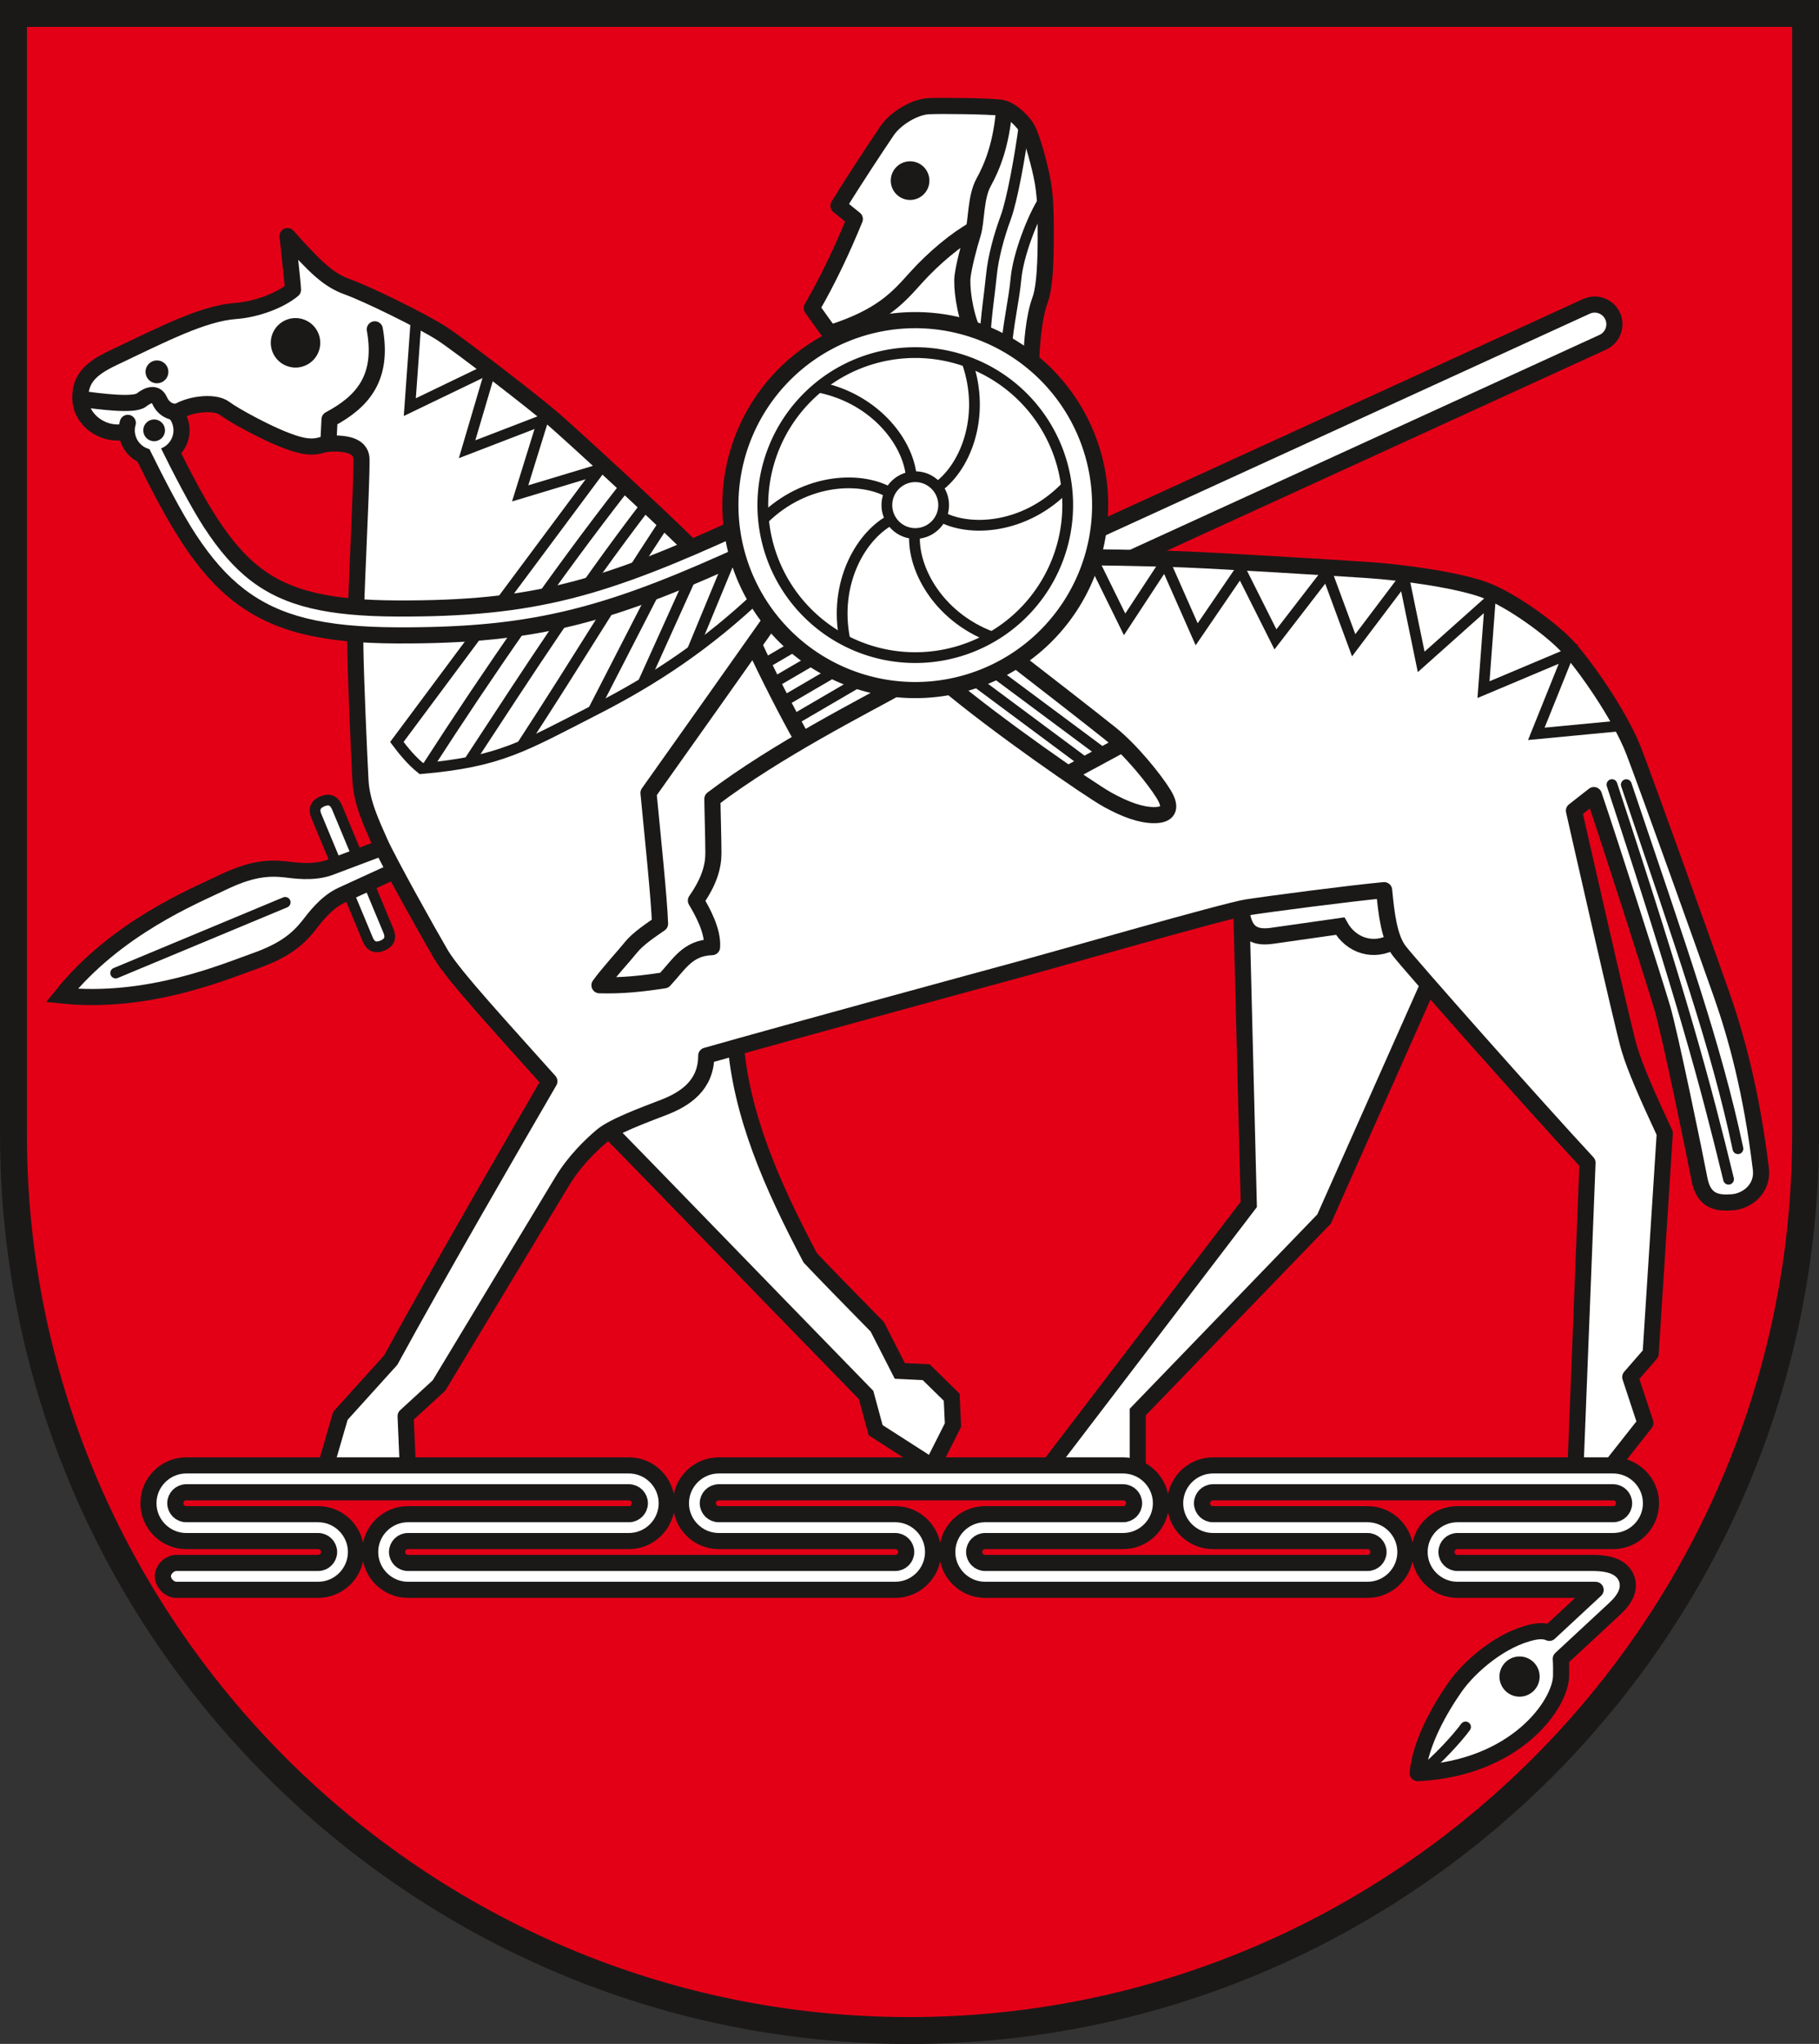
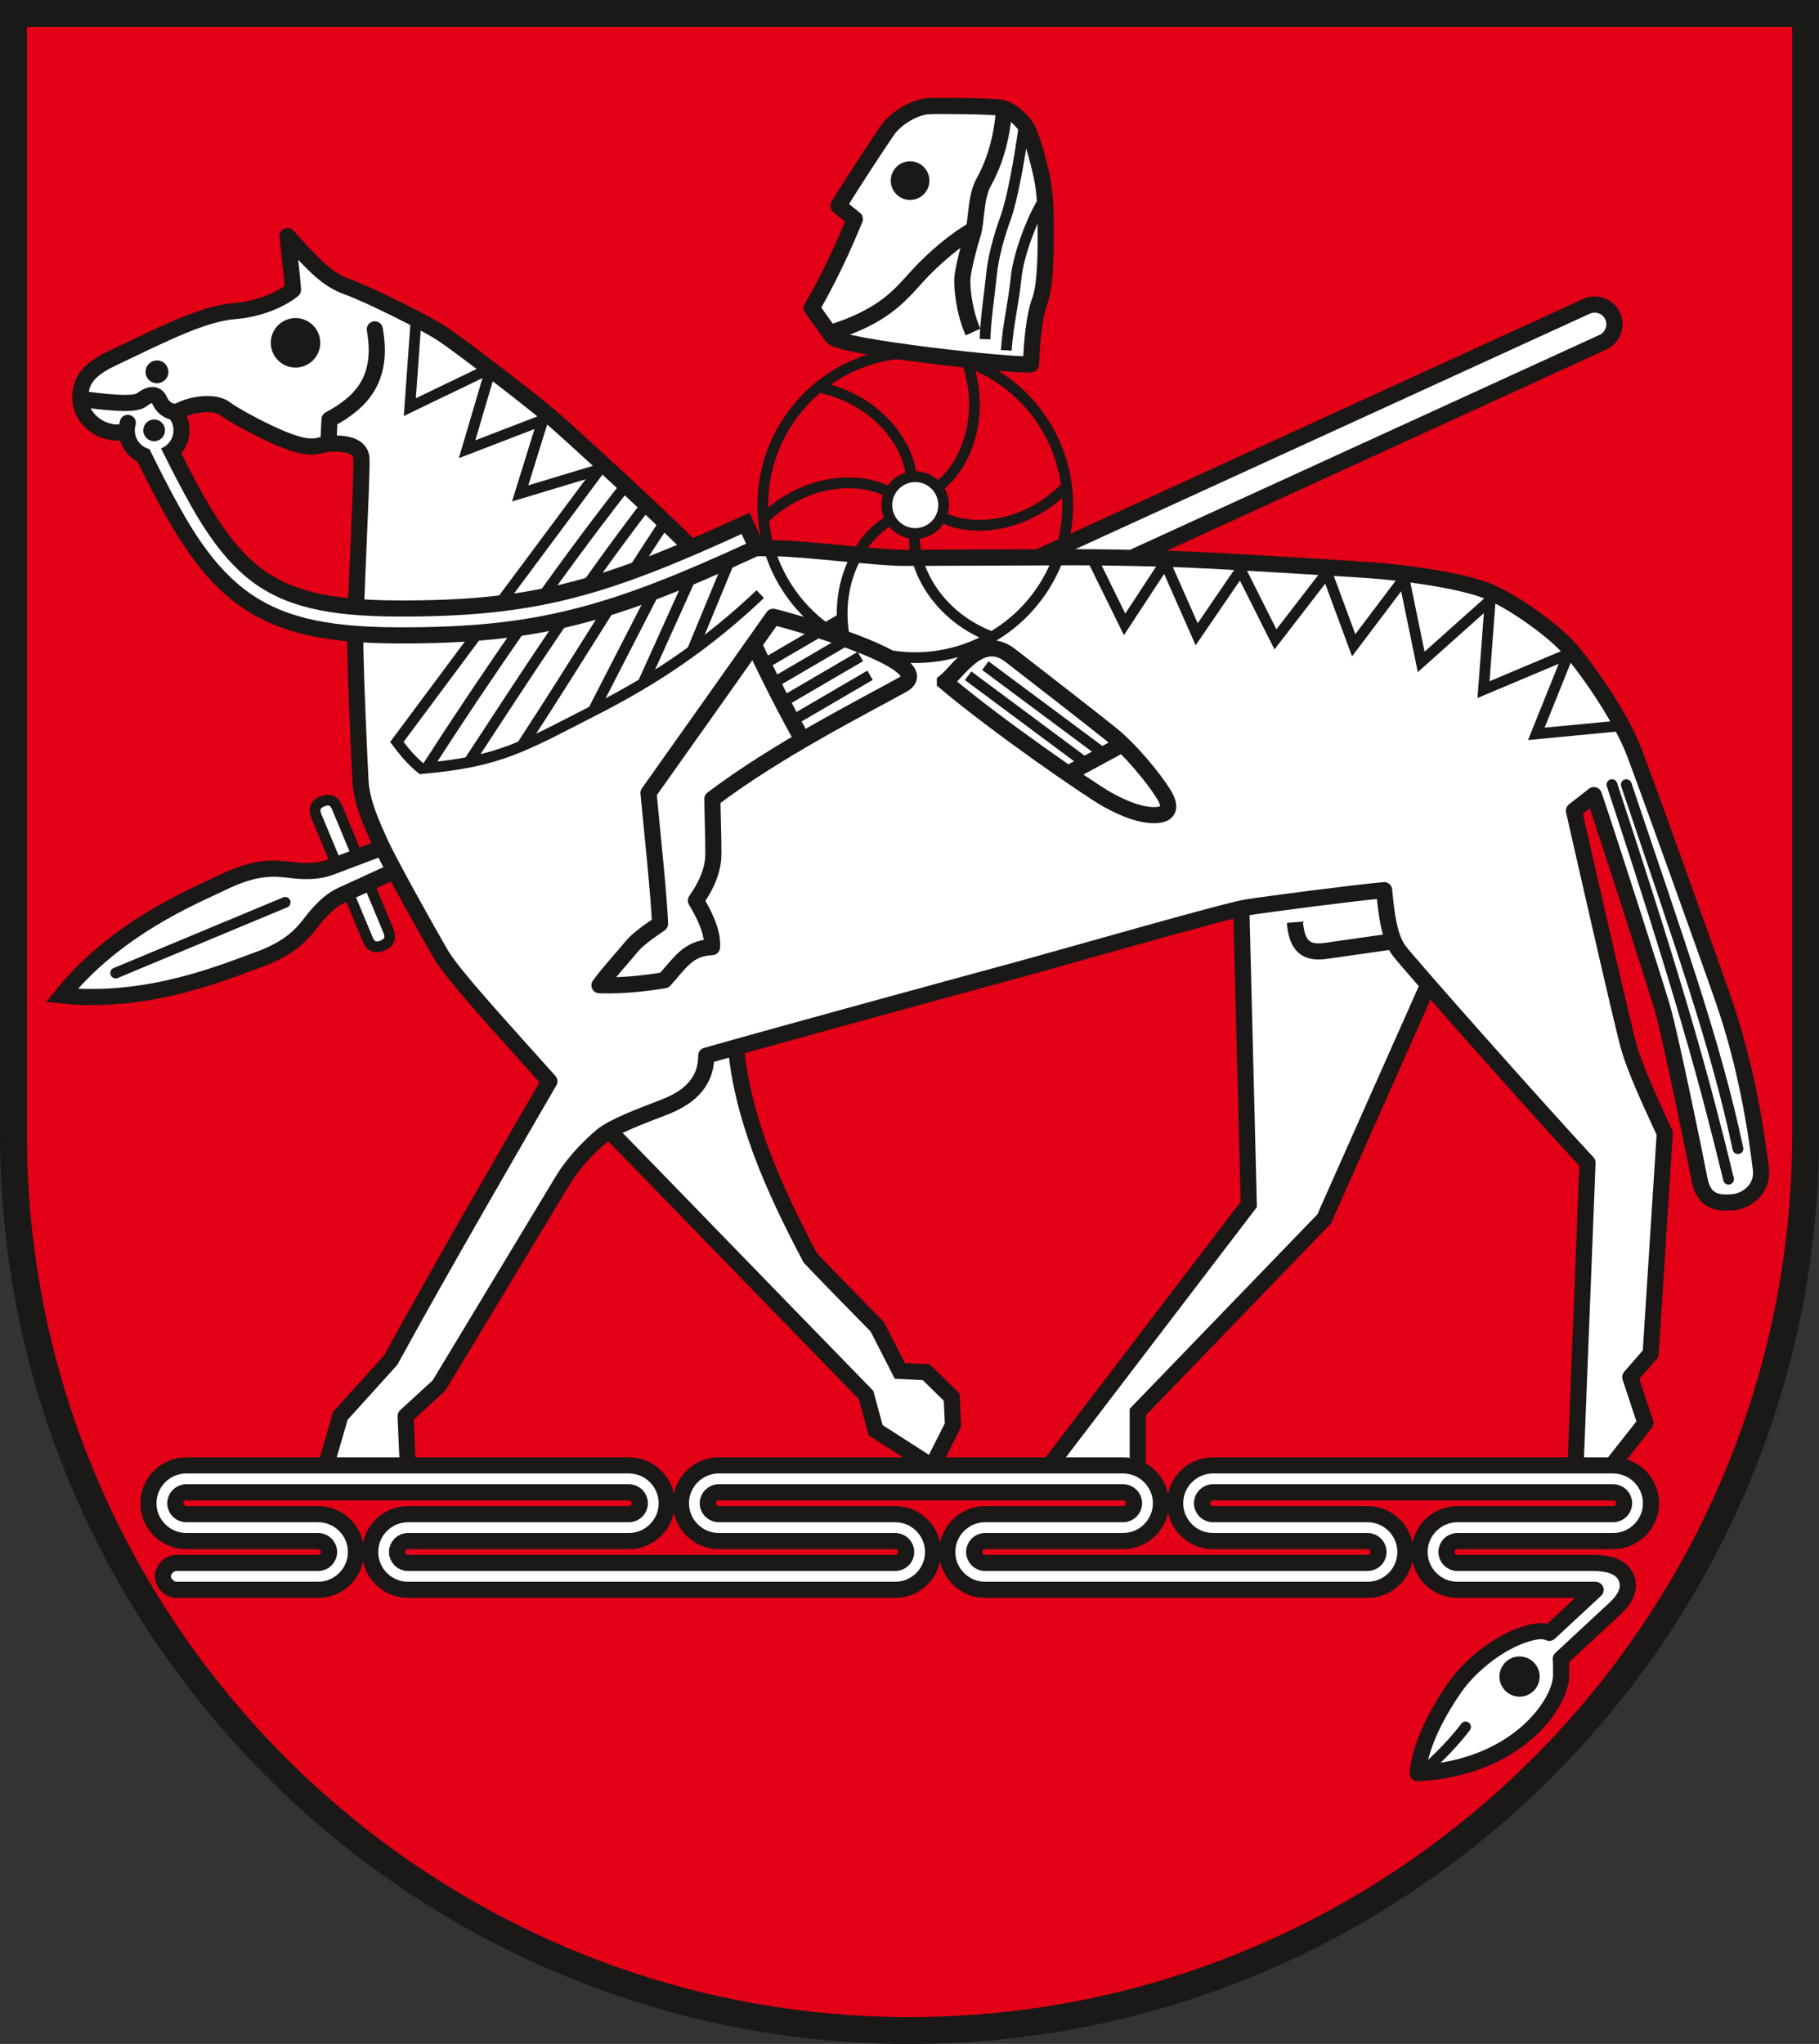
<svg xmlns="http://www.w3.org/2000/svg" xmlns:ns1="http://sodipodi.sourceforge.net/DTD/sodipodi-0.dtd" xmlns:ns2="http://www.inkscape.org/namespaces/inkscape" version="1.1" width="288" height="323.468" id="svg4299" viewBox="0 0 288 323.468" ns1:docname="Landkreis Boerde.svg" ns2:version="0.92.3 (2405546, 2018-03-11)">
  <rect x="0" y="0" width="288" height="323.468" fill="#333333" stroke="none" />
  <defs id="defs4303" />
  <ns1:namedview pagecolor="#ffffff" bordercolor="#666666" borderopacity="1" objecttolerance="10" gridtolerance="10" guidetolerance="10" ns2:pageopacity="0" ns2:pageshadow="2" ns2:window-width="1600" ns2:window-height="850" id="namedview4301" showgrid="false" ns2:zoom="1.5857392" ns2:cx="99.778893" ns2:cy="200.59062" ns2:window-x="-8" ns2:window-y="-8" ns2:window-maximized="1" ns2:current-layer="svg4299" />
  <g id="Layer1000" transform="matrix(1.001,0,0,1.001,-131.373,-354.538)">
    <path d="m 416.835,533.48 c 0,78.063 -63.669,141.732 -141.732,141.732 -78.063,0 -141.732,-63.669 -141.732,-141.732 V 356.315 h 283.464 z" style="fill:#e30016;fill-rule:evenodd" id="path4170" ns2:connector-curvature="0" />
    <g id="Layer1001">
      <path d="m 191.733,503.683 v 0 q 1.635,-0.681 0.954,-2.317 l -8.14,-19.536 q -0.681,-1.635 -2.317,-0.954 v 0 q -1.635,0.681 -0.954,2.317 l 8.14,19.536 q 0.681,1.635 2.317,0.954 z" style="fill:#ffffff;fill-rule:evenodd;stroke:#1b1918;stroke-width:1.701;stroke-linecap:butt;stroke-linejoin:miter;stroke-dasharray:none" id="path4172" ns2:connector-curvature="0" />
      <path d="m 194.796,491.355 -9.514,4.358 c -2.567,1.176 -4.442,3.822 -5.186,4.76 -1.787,2.255 -3.911,4.015 -8.567,5.655 -4.656,1.641 -16.816,6.872 -30.514,5.443 8.631,-10.733 20.907,-15.684 25.351,-17.835 4.443,-2.151 7.188,-2.42 10.048,-2.101 1.19,0.133 4.389,0.664 7.032,-0.331 l 9.793,-3.687 c 2.984,-1.124 4.456,2.409 1.557,3.736 z" style="fill:#ffffff;fill-rule:evenodd;stroke:#1b1918;stroke-width:2.551;stroke-linecap:butt;stroke-linejoin:miter;stroke-dasharray:none" id="path4174" ns2:connector-curvature="0" />
      <path d="m 149.538,508.02 26.812,-11.172" style="fill:none;stroke:#1b1918;stroke-width:1.701;stroke-linecap:round;stroke-linejoin:round;stroke-dasharray:none" id="path4176" ns2:connector-curvature="0" />
      <path d="m 386.312,404.154 c -0.713,-1.56 -2.574,-2.251 -4.133,-1.538 L 261.354,457.897 c -1.56,0.714 -2.252,2.573 -1.538,4.133 v 0 c 0.713,1.559 2.573,2.252 4.133,1.538 l 120.825,-55.28 c 1.56,-0.713 2.252,-2.573 1.538,-4.133 z" style="fill:#ffffff;fill-rule:evenodd;stroke:#1b1918;stroke-width:2.551;stroke-linecap:butt;stroke-linejoin:miter;stroke-dasharray:none" id="path4178" ns2:connector-curvature="0" />
      <path d="m 327.509,494.786 1.252,49.817 -31.629,41.427 h 14.067 v -8.6 l 29.477,-30.523 17.279,-38.847 -2.211,-17.246 z" style="fill:#ffffff;fill-rule:evenodd;stroke:#1b1918;stroke-width:2.551;stroke-linecap:butt;stroke-linejoin:miter;stroke-dasharray:none" id="path4180" ns2:connector-curvature="0" />
      <path d="m 226.214,531.525 c 9.466,9.675 21.986,22.649 42.013,43.201 l 1.515,5.574 8.932,5.73 3.3,-6.541 -0.204,-4.407 -4.034,-3.95 -4.17,-0.203 -3.56,-6.967 c -4.091,-4.158 -8.82,-9.004 -10.61,-10.914 -6.101,-11.531 -10.989,-22.706 -11.834,-34.354 -0.846,-11.649 -8.61,-2.396 -10.348,-0.906 -1.738,1.49 -9.345,3.143 -11,13.738 z" style="fill:#ffffff;fill-rule:evenodd;stroke:#1b1918;stroke-width:2.551;stroke-linecap:butt;stroke-linejoin:miter;stroke-dasharray:none" id="path4182" ns2:connector-curvature="0" />
      <path d="m 240.491,440.649 c -6.255,-6.161 -18.583,-17.451 -21.634,-20.112 -3.051,-2.661 -14.693,-11.626 -17.654,-13.572 -2.962,-1.946 -11.847,-6.296 -14.971,-7.417 -3.124,-1.121 -5.164,-3.168 -9.508,-8.03 0.259,2.619 0.795,7.082 0.859,8.479 -2.007,1.684 -5.738,3.108 -9.074,3.353 -5.171,0.38 -11.518,3.681 -19.433,7.437 -3.543,1.681 -5.188,3.334 -5.13,6.407 0.058,3.074 2.877,5.249 5.604,5.364 2.727,0.115 7.48,-1.475 9.345,-2.965 1.865,-1.49 6.2,-2.103 7.88,-0.839 1.68,1.264 6.596,3.82 8.966,4.771 2.37,0.951 4.373,1.632 6.331,1.026 1.009,-0.312 2.692,-0.333 4.045,-0.065 1.282,0.254 2.283,0.961 2.3,2.318 0.057,4.586 -1.052,23.795 -0.977,29.446 0.075,5.651 0.63,17.804 0.817,21.308 0.186,3.505 1.734,6.761 3.059,9.755 1.325,2.994 7.638,14.294 9.656,17.739 2.019,3.445 10.191,12.258 17.167,20.085 -5.192,8.945 -17.521,30.186 -25.096,44.081 l -7.96,8.805 -2.326,8.006 h 12.984 l -0.342,-7.954 5.278,-4.841 19.498,-32.301 c 1.905,-3.155 4.458,-5.629 6.261,-7.153 1.803,-1.524 6.54,-3.26 9.853,-4.544 3.312,-1.284 6.659,-3.47 6.659,-8.15 13.528,-3.843 44.277,-12.212 49.863,-13.727 5.586,-1.515 32.248,-9.181 35.62,-9.71 3.372,-0.529 16.428,-2.24 21.741,-2.728 0.361,3.905 0.831,7.532 2.371,9.576 1.54,2.044 21.351,24.419 29.797,33.521 l -1.891,48.011 h 5.63 l 5.418,-6.868 -2.395,-7.259 3.224,-3.703 2.234,-34.841 c -2.694,-5.801 -4.651,-10.168 -5.638,-13.484 -0.987,-3.317 -8.729,-37.517 -8.729,-37.517 l 3.154,-2.469 c 2.534,7.449 9.667,29.685 10.85,33.736 1.183,4.05 5.168,23.354 5.848,26.982 0.68,3.629 2.955,3.834 5.23,3.658 2.275,-0.176 4.866,-2.123 4.483,-5.267 -1.486,-12.216 -3.884,-20.925 -6.171,-27.456 -2.287,-6.531 -11.596,-32.515 -13.871,-38.463 -2.275,-5.949 -8.079,-14.047 -10.634,-16.773 -2.555,-2.725 -8.601,-7.113 -12.709,-8.732 -4.109,-1.619 -13.113,-2.907 -19.02,-3.285 -5.908,-0.379 -21.875,-1.379 -28.584,-1.654 -6.709,-0.274 -14.969,-0.356 -17.147,-0.356 -2.179,0 -23.37,0.102 -27.463,0.102 -4.093,0 -16.157,-1.508 -20.251,-1.508 -4.093,0 -12.121,-0.224 -13.414,-0.224 z" style="fill:#ffffff;fill-rule:evenodd;stroke:#1b1918;stroke-width:2.551;stroke-linecap:round;stroke-linejoin:round;stroke-dasharray:none" id="path4184" ns2:connector-curvature="0" />
      <g id="Layer1002">
        <path d="m 294.321,411.769 c 0.111,-3.317 0.442,-7.497 1.437,-10.171 0.995,-2.674 0.884,-9.397 0.884,-11.608 0,-2.211 -0.05,-5.236 -0.663,-8.06 -0.613,-2.824 -1.708,-6.733 -2.543,-7.849 -0.834,-1.116 -2.382,-2.663 -4.011,-2.885 -1.629,-0.221 -9.286,-0.332 -11.356,-0.221 -2.071,0.111 -5.125,1.829 -6.522,3.89 -1.397,2.061 -5.321,7.963 -7.685,11.856 l 2.589,2.095 c -1.981,4.839 -4.195,9.54 -6.81,14.076 1.318,1.879 2.122,2.966 3.281,4.56 1.159,1.593 28.525,4.649 31.399,4.317 z" style="fill:#ffffff;fill-rule:evenodd;stroke:#1b1918;stroke-width:2.551;stroke-linecap:round;stroke-linejoin:round;stroke-dasharray:none" id="path4186" ns2:connector-curvature="0" />
        <path d="m 290.071,371.43 c -0.437,5.572 -1.907,9.157 -3.239,11.563 -1.332,2.406 -1.094,6.18 -1.721,8.161 -0.627,1.981 -1.422,5.132 -1.617,6.707 -0.195,1.575 0.239,5.692 1.653,8.817" style="fill:none;stroke:#1b1918;stroke-width:2.551;stroke-linecap:butt;stroke-linejoin:miter;stroke-dasharray:none" id="path4188" ns2:connector-curvature="0" />
        <path d="m 285.266,390.477 c -2.756,1.52 -6.307,4.47 -9.098,7.553 -2.791,3.083 -5.322,6.197 -13.668,8.824" style="fill:none;stroke:#1b1918;stroke-width:2.551;stroke-linecap:butt;stroke-linejoin:miter;stroke-dasharray:none" id="path4190" ns2:connector-curvature="0" />
        <path d="m 293.257,373.849 c -0.655,4.969 -1.912,11.951 -2.947,14.757 -1.036,2.806 -1.984,6.257 -2.254,9.081 -0.27,2.824 -0.911,6.738 -1.011,10.116" style="fill:none;stroke:#1b1918;stroke-width:1.701;stroke-linecap:butt;stroke-linejoin:miter;stroke-dasharray:none" id="path4192" ns2:connector-curvature="0" />
        <path d="m 296.443,385.658 c -1.895,2.861 -4.156,8.875 -4.495,12.519 -0.34,3.644 -1.278,7.323 -1.548,11.398" style="fill:none;stroke:#1b1918;stroke-width:1.701;stroke-linecap:butt;stroke-linejoin:miter;stroke-dasharray:none" id="path4194" ns2:connector-curvature="0" />
        <path d="m 275.191,379.688 a 3.054,3.054 0 0 1 3.054,3.054 3.054,3.054 0 1 1 -3.054,-3.054 z" style="fill:#1b1918;fill-rule:evenodd" id="path4196" ns2:connector-curvature="0" />
      </g>
      <g id="Layer1003">
        <path d="m 280.704,461.998 c 8.182,6.902 22.91,17.076 25.756,18.641 2.846,1.565 5.265,2.419 7.329,2.419 2.063,0 2.988,-0.925 1.494,-3.344 -1.494,-2.419 -5.194,-6.973 -8.396,-9.534 -3.202,-2.561 -11.17,-8.751 -15.866,-12.38 -4.696,-3.629 -8.253,2.632 -10.317,4.198 z" style="fill:#ffffff;fill-rule:evenodd;stroke:#1b1918;stroke-width:2.551;stroke-linecap:butt;stroke-linejoin:miter;stroke-dasharray:none" id="path4199" ns2:connector-curvature="0" />
        <path d="m 308.717,471.888 -8.512,4.599" style="fill:none;stroke:#1b1918;stroke-width:2.551;stroke-linecap:butt;stroke-linejoin:miter;stroke-dasharray:none" id="path4201" ns2:connector-curvature="0" />
        <path d="M 303.11,474.949 284.372,461.02" style="fill:none;stroke:#1b1918;stroke-width:1.701;stroke-linecap:butt;stroke-linejoin:miter;stroke-dasharray:none" id="path4203" ns2:connector-curvature="0" />
        <path d="M 305.832,473.353 287.094,459.423" style="fill:none;stroke:#1b1918;stroke-width:1.701;stroke-linecap:butt;stroke-linejoin:miter;stroke-dasharray:none" id="path4205" ns2:connector-curvature="0" />
      </g>
      <g id="Layer1004">
        <path d="m 253.535,451.7 c -5.027,7.108 -14.174,20.069 -19.72,27.849 0.663,6.922 1.691,16.693 1.825,20.683 -1.344,0.932 -3.486,2.348 -4.564,3.692 -1.078,1.344 -3.684,4.171 -5.015,6.029 3.663,0.102 6.883,-0.262 10.248,-0.783 2.379,-2.544 3.655,-5.111 7.558,-5.246 0.185,-2.563 -1.528,-5.644 -2.553,-7.359 2.155,-3.109 2.767,-5.407 2.767,-7.53 0,-2.124 -0.161,-7.329 -0.161,-8.538 10.246,-7.755 23.835,-14.586 30.096,-18.072 6.261,-3.486 -18.773,-10.369 -20.481,-10.725 z" style="fill:#ffffff;fill-rule:evenodd;stroke:#1b1918;stroke-width:2.551;stroke-linecap:round;stroke-linejoin:round;stroke-dasharray:none" id="path4208" ns2:connector-curvature="0" />
        <path d="m 250.532,456.168 c 1.853,4.058 5.334,10.934 7.636,14.935" style="fill:none;stroke:#1b1918;stroke-width:2.551;stroke-linecap:butt;stroke-linejoin:miter;stroke-dasharray:none" id="path4210" ns2:connector-curvature="0" />
        <g id="Layer1005">
          <path d="m 256.542,468.133 12.314,-7.189" style="fill:none;stroke:#1b1918;stroke-width:1.701;stroke-linecap:butt;stroke-linejoin:miter;stroke-dasharray:none" id="path4212" ns2:connector-curvature="0" />
          <path d="m 255.009,465.172 12.314,-7.189" style="fill:none;stroke:#1b1918;stroke-width:1.701;stroke-linecap:butt;stroke-linejoin:miter;stroke-dasharray:none" id="path4214" ns2:connector-curvature="0" />
          <path d="m 253.476,462.21 12.314,-7.189" style="fill:none;stroke:#1b1918;stroke-width:1.701;stroke-linecap:butt;stroke-linejoin:miter;stroke-dasharray:none" id="path4216" ns2:connector-curvature="0" />
          <path d="m 251.943,459.249 12.314,-7.189" style="fill:none;stroke:#1b1918;stroke-width:1.701;stroke-linecap:butt;stroke-linejoin:miter;stroke-dasharray:none" id="path4218" ns2:connector-curvature="0" />
        </g>
      </g>
      <path d="m 197.048,404.838 -0.987,13.714 12.393,-5.97" style="fill:none;stroke:#1b1918;stroke-width:1.701;stroke-linecap:butt;stroke-linejoin:miter;stroke-dasharray:none" id="path4222" ns2:connector-curvature="0" />
      <path d="m 208.734,412.975 -3.611,12.233 12.993,-5.004" style="fill:none;stroke:#1b1918;stroke-width:1.701;stroke-linecap:butt;stroke-linejoin:miter;stroke-dasharray:none" id="path4224" ns2:connector-curvature="0" />
      <path d="m 217.435,419.568 -3.917,12.62 13.419,-4.044" style="fill:none;stroke:#1b1918;stroke-width:1.701;stroke-linecap:butt;stroke-linejoin:miter;stroke-dasharray:none" id="path4226" ns2:connector-curvature="0" />
      <g id="Layer1006">
        <path d="m 251.491,448.117 c -8.364,7.929 -16.608,13.433 -25.991,18.226 -11.466,5.858 -15.16,8.279 -27.613,9.354 -1.49,-1.195 -2.747,-2.7 -3.878,-4.205 l 32.324,-43.417" style="fill:none;stroke:#1b1918;stroke-width:1.701;stroke-linecap:butt;stroke-linejoin:miter;stroke-dasharray:none" id="path4228" ns2:connector-curvature="0" />
        <path d="m 229.992,431.204 c -11.049,14.165 -21.355,29.073 -31.245,44.397" style="fill:none;stroke:#1b1918;stroke-width:1.701;stroke-linecap:butt;stroke-linejoin:miter;stroke-dasharray:none" id="path4230" ns2:connector-curvature="0" />
        <path d="m 233.386,434.097 c -10.9,14.276 -17.962,25.317 -27.968,40.555" style="fill:none;stroke:#1b1918;stroke-width:1.701;stroke-linecap:butt;stroke-linejoin:miter;stroke-dasharray:none" id="path4232" ns2:connector-curvature="0" />
        <path d="m 236.313,436.857 c -9.443,14.362 -12.621,20.026 -22.541,35.265" style="fill:none;stroke:#1b1918;stroke-width:1.701;stroke-linecap:butt;stroke-linejoin:miter;stroke-dasharray:none" id="path4234" ns2:connector-curvature="0" />
        <path d="m 225.105,466.47 11.02,-21.444" style="fill:none;stroke:#1b1918;stroke-width:1.701;stroke-linecap:butt;stroke-linejoin:miter;stroke-dasharray:none" id="path4236" ns2:connector-curvature="0" />
        <path d="m 232.944,462.221 8.12,-17.972" style="fill:none;stroke:#1b1918;stroke-width:1.701;stroke-linecap:butt;stroke-linejoin:miter;stroke-dasharray:none" id="path4238" ns2:connector-curvature="0" />
        <path d="m 240.747,457.05 6.047,-14.617" style="fill:none;stroke:#1b1918;stroke-width:1.701;stroke-linecap:butt;stroke-linejoin:miter;stroke-dasharray:none" id="path4240" ns2:connector-curvature="0" />
      </g>
-       <path d="m 351.726,502.982 c -3.171,1.889 -6.795,0.724 -8.513,-2.38 l -10.764,1.533 c -3.122,0.444 -4.593,-0.706 -4.907,-4.526" style="fill:none;stroke:#1b1918;stroke-width:2.551;stroke-linecap:butt;stroke-linejoin:miter;stroke-dasharray:none" id="path4243" ns2:connector-curvature="0" />
+       <path d="m 351.726,502.982 l -10.764,1.533 c -3.122,0.444 -4.593,-0.706 -4.907,-4.526" style="fill:none;stroke:#1b1918;stroke-width:2.551;stroke-linecap:butt;stroke-linejoin:miter;stroke-dasharray:none" id="path4243" ns2:connector-curvature="0" />
      <path d="m 304.036,442.556 5.085,10.34 6.399,-9.744 5,11.312 6.951,-10.168 5.508,10.973 8.138,-10.548 4.236,11.481 7.966,-10.548 2.713,13.174 10.918,-9.742 -1.061,14.131 13.446,-5.665 -5.092,12.652 13.182,-1.255" style="fill:none;stroke:#1b1918;stroke-width:1.701;stroke-linecap:butt;stroke-linejoin:miter;stroke-dasharray:none" id="path4245" ns2:connector-curvature="0" />
      <path d="m 388.475,478.238 c 8.654,25.66 14.191,41.181 17.658,57.559" style="fill:none;stroke:#1b1918;stroke-width:1.701;stroke-linecap:round;stroke-linejoin:round;stroke-dasharray:none" id="path4247" ns2:connector-curvature="0" />
      <path d="m 386.206,478.23 c 11.19,33.95 14.712,47.071 18.443,62.388" style="fill:none;stroke:#1b1918;stroke-width:1.701;stroke-linecap:round;stroke-linejoin:round;stroke-dasharray:none" id="path4249" ns2:connector-curvature="0" />
      <path d="m 190.524,406.252 c 1.363,7.643 -1.863,11.423 -7.158,14.24 -0.059,1.341 -0.129,2.499 -0.189,3.829" style="fill:none;stroke:#1b1918;stroke-width:2.551;stroke-linecap:round;stroke-linejoin:round;stroke-dasharray:none" id="path4251" ns2:connector-curvature="0" />
      <path d="m 177.984,404.473 a 3.911,3.911 0 0 1 3.911,3.911 3.911,3.911 0 1 1 -3.911,-3.911 z" style="fill:#1b1918;fill-rule:evenodd" id="path4253" ns2:connector-curvature="0" />
      <path d="m 156.068,411.17 a 1.804,1.804 0 0 1 1.804,1.804 1.804,1.804 0 1 1 -1.804,-1.804 z" style="fill:#1b1918;fill-rule:evenodd" id="path4255" ns2:connector-curvature="0" />
      <path d="m 158.144,422.249 0.556,1.145 c 2.507,5.155 4.723,9.379 6.942,12.787 2.176,3.341 4.354,5.899 6.824,7.791 2.4,1.84 5.173,3.106 8.608,3.92 3.509,0.833 7.712,1.197 12.902,1.219 5.422,0.024 10.151,-0.157 14.517,-0.598 4.362,-0.441 8.405,-1.145 12.466,-2.168 4.092,-1.031 8.208,-2.386 12.686,-4.121 4.492,-1.74 9.379,-3.877 14.991,-6.46 l 1.157,-0.533 0.533,1.155 1.777,3.853 0.534,1.157 -1.157,0.533 c -5.751,2.648 -10.793,4.849 -15.493,6.667 -4.714,1.824 -9.055,3.25 -13.38,4.34 -4.355,1.097 -8.693,1.854 -13.372,2.332 -4.673,0.477 -9.648,0.672 -15.285,0.648 -5.866,-0.025 -10.688,-0.472 -14.823,-1.496 -4.2,-1.04 -7.673,-2.671 -10.78,-5.053 -3.046,-2.334 -5.649,-5.331 -8.173,-9.155 -2.483,-3.762 -4.893,-8.329 -7.586,-13.867 l -0.556,-1.144 1.149,-0.555 3.82,-1.844 z" style="fill:#1b1918;fill-rule:evenodd" id="path4257" ns2:connector-curvature="0" />
      <path d="m 155.622,417.89 a 4.331,4.331 0 0 1 4.331,4.331 4.331,4.331 0 1 1 -4.331,-4.331 z" style="fill:#ffffff;fill-rule:evenodd" id="path4259" ns2:connector-curvature="0" />
      <path d="m 158.796,419.274 a 4.331,4.331 0 1 1 -7.341,1.767" style="fill:#ffffff;fill-rule:evenodd;stroke:#1b1918;stroke-width:2.551;stroke-linecap:round;stroke-linejoin:round;stroke-dasharray:none" id="path4261" ns2:connector-curvature="0" />
      <path d="m 156.325,424.287 -1.528,0.737 c 2.421,4.926 5.258,10.385 7.5,13.781 2.372,3.593 4.793,6.39 7.595,8.538 2.825,2.165 5.996,3.652 9.843,4.604 3.912,0.969 8.543,1.391 14.225,1.416 5.597,0.024 10.49,-0.165 15.026,-0.628 4.531,-0.462 8.749,-1.2 13.003,-2.271 4.24,-1.068 8.484,-2.462 13.081,-4.24 4.298,-1.663 8.934,-3.674 14.187,-6.076 l -0.711,-1.542 c -5.152,2.357 -9.719,4.338 -13.984,5.99 -4.594,1.78 -8.807,3.168 -12.985,4.22 -4.163,1.049 -8.326,1.772 -12.835,2.228 -4.505,0.455 -9.314,0.642 -14.776,0.618 -5.38,-0.023 -9.768,-0.408 -13.48,-1.289 -3.787,-0.898 -6.869,-2.312 -9.565,-4.379 -2.713,-2.079 -5.077,-4.844 -7.412,-8.429 -2.122,-3.259 -4.863,-8.553 -7.185,-13.278 z" style="fill:#ffffff;fill-rule:evenodd" id="path4263" ns2:connector-curvature="0" />
      <path d="m 144.099,417.272 c 3.145,0.393 8.316,1.088 9.506,0.156 1.19,-0.932 2.321,-1.169 2.854,0.022 0.533,1.19 1.33,1.691 2.504,1.955" style="fill:none;stroke:#1b1918;stroke-width:2.551;stroke-linecap:butt;stroke-linejoin:miter;stroke-dasharray:none" id="path4265" ns2:connector-curvature="0" />
      <path d="m 155.622,420.505 a 1.716,1.716 0 0 1 1.716,1.716 1.716,1.716 0 1 1 -1.716,-1.716 z" style="fill:#1b1918;fill-rule:evenodd" id="path4267" ns2:connector-curvature="0" />
-       <path d="m 276.01,404.799 a 29.243,29.243 0 0 1 29.243,29.243 29.243,29.243 0 1 1 -29.243,-29.243 z" style="fill:#ffffff;fill-rule:evenodd;stroke:#1b1918;stroke-width:2.551;stroke-linecap:butt;stroke-linejoin:miter;stroke-dasharray:none" id="path4269" ns2:connector-curvature="0" />
      <path d="m 276.01,409.929 a 24.113,24.113 0 0 1 24.113,24.113 24.113,24.113 0 1 1 -24.113,-24.113 z" style="fill:none;stroke:#1b1918;stroke-width:1.701;stroke-linecap:butt;stroke-linejoin:miter;stroke-dasharray:none" id="path4271" ns2:connector-curvature="0" />
      <g id="Layer1007">
        <path d="m 260.751,415.403 c 9.128,1.834 14.476,9.118 14.658,14.603" style="fill:none;stroke:#1b1918;stroke-width:1.701;stroke-linecap:butt;stroke-linejoin:miter;stroke-dasharray:none" id="path4273" ns2:connector-curvature="0" />
        <path d="m 252.023,436.24 c 6.632,-6.534 15.662,-6.884 20.308,-3.962" style="fill:none;stroke:#1b1918;stroke-width:1.701;stroke-linecap:butt;stroke-linejoin:miter;stroke-dasharray:none" id="path4275" ns2:connector-curvature="0" />
        <path d="m 264.886,455.406 c -1.909,-9.112 2.68,-16.897 7.651,-19.225" style="fill:none;stroke:#1b1918;stroke-width:1.701;stroke-linecap:butt;stroke-linejoin:miter;stroke-dasharray:none" id="path4277" ns2:connector-curvature="0" />
        <path d="m 288.099,454.874 c -8.718,-3.266 -12.837,-11.31 -12.141,-16.754" style="fill:none;stroke:#1b1918;stroke-width:1.701;stroke-linecap:butt;stroke-linejoin:miter;stroke-dasharray:none" id="path4279" ns2:connector-curvature="0" />
        <path d="m 299.914,431.082 c -6.421,6.741 -15.436,7.378 -20.172,4.604" style="fill:none;stroke:#1b1918;stroke-width:1.701;stroke-linecap:butt;stroke-linejoin:miter;stroke-dasharray:none" id="path4281" ns2:connector-curvature="0" />
        <path d="m 284.199,411.388 c 3.102,8.778 -0.414,17.104 -5.031,20.07" style="fill:none;stroke:#1b1918;stroke-width:1.701;stroke-linecap:butt;stroke-linejoin:miter;stroke-dasharray:none" id="path4283" ns2:connector-curvature="0" />
      </g>
      <path d="m 276.009,429.553 a 4.489,4.489 0 0 1 4.489,4.489 4.489,4.489 0 1 1 -4.489,-4.489 z" style="fill:#ffffff;fill-rule:evenodd;stroke:#1b1918;stroke-width:1.701;stroke-linecap:butt;stroke-linejoin:miter;stroke-dasharray:none" id="path4286" ns2:connector-curvature="0" />
    </g>
    <g id="Layer1008">
      <path d="m 355.479,634.518 c 15.529,-0.736 22.624,-10.905 22.684,-15.417 0.013,-0.95 0.007,-1.843 -0.047,-2.655 l 8.583,-7.966 c 0.838,-0.778 1.445,-1.575 1.754,-2.352 0.33,-0.83 0.358,-1.653 0.038,-2.449 -0.308,-0.765 -0.891,-1.374 -1.78,-1.787 -0.831,-0.386 -2.009,-0.606 -3.583,-0.606 H 361.76 c -0.951,0 -1.729,-0.778 -1.729,-1.729 0,-0.951 0.778,-1.729 1.729,-1.729 h 24.638 c 3.29,0 5.981,-2.692 5.981,-5.981 0,-3.29 -2.692,-5.981 -5.981,-5.981 H 323.094 c -3.29,0 -5.981,2.692 -5.981,5.981 0,3.29 2.692,5.981 5.981,5.981 h 24.461 c 0.951,0 1.729,0.778 1.729,1.729 0,0.951 -0.778,1.729 -1.729,1.729 h -60.503 c -0.951,0 -1.729,-0.778 -1.729,-1.729 0,-0.951 0.778,-1.729 1.729,-1.729 h 21.837 c 3.29,0 5.981,-2.692 5.981,-5.981 0,-3.29 -2.692,-5.981 -5.981,-5.981 H 244.925 c -3.29,0 -5.981,2.692 -5.981,5.981 0,3.29 2.692,5.981 5.981,5.981 h 27.922 c 0.951,0 1.729,0.778 1.729,1.729 0,0.951 -0.778,1.729 -1.729,1.729 h -77.077 c -0.951,0 -1.729,-0.778 -1.729,-1.729 0,-0.951 0.778,-1.729 1.729,-1.729 h 34.95 c 3.29,0 5.981,-2.692 5.981,-5.981 0,-3.29 -2.692,-5.981 -5.981,-5.981 h -70.021 c -3.29,0 -5.981,2.692 -5.981,5.981 0,3.29 2.692,5.981 5.981,5.981 h 20.866 c 0.951,0 1.729,0.778 1.729,1.729 0,0.951 -0.778,1.729 -1.729,1.729 h -22.436 c -1.063,0 -2.15,1.054 -2.126,2.126 0.024,1.071 1.063,2.126 2.126,2.126 h 22.436 c 3.29,0 5.981,-2.692 5.981,-5.981 0,-3.29 -2.692,-5.981 -5.981,-5.981 h -20.866 c -0.951,0 -1.729,-0.778 -1.729,-1.729 0,-0.951 0.778,-1.729 1.729,-1.729 h 70.021 c 0.951,0 1.729,0.778 1.729,1.729 0,0.951 -0.778,1.729 -1.729,1.729 h -34.95 c -3.29,0 -5.981,2.692 -5.981,5.981 0,3.29 2.692,5.981 5.981,5.981 h 77.077 c 3.29,0 5.981,-2.692 5.981,-5.981 0,-3.29 -2.692,-5.981 -5.981,-5.981 H 244.925 c -0.951,0 -1.729,-0.778 -1.729,-1.729 0,-0.951 0.778,-1.729 1.729,-1.729 h 63.964 c 0.951,0 1.729,0.778 1.729,1.729 0,0.951 -0.778,1.729 -1.729,1.729 h -21.837 c -3.29,0 -5.981,2.692 -5.981,5.981 0,3.29 2.692,5.981 5.981,5.981 h 60.503 c 3.29,0 5.981,-2.692 5.981,-5.981 0,-3.29 -2.692,-5.981 -5.981,-5.981 H 323.094 c -0.951,0 -1.729,-0.778 -1.729,-1.729 0,-0.951 0.778,-1.729 1.729,-1.729 h 63.304 c 0.951,0 1.729,0.778 1.729,1.729 0,0.951 -0.778,1.729 -1.729,1.729 H 361.76 c -3.29,0 -5.981,2.692 -5.981,5.981 0,3.29 2.692,5.981 5.981,5.981 h 21.368 c 0.178,0 0.343,0.003 0.495,0.008 l -7.32,6.794 c -0.635,-0.3 -1.479,-0.357 -2.601,-0.115 -4.96,1.071 -9.963,5.344 -12.299,8.67 -2.336,3.326 -5.517,8.817 -5.924,13.624 z" style="fill:#ffffff;fill-rule:evenodd;stroke:#1b1918;stroke-width:2.551;stroke-linecap:round;stroke-linejoin:round;stroke-dasharray:none" id="path4289" ns2:connector-curvature="0" />
      <path d="m 363.048,627.217 c -1.254,1.744 -4.577,5.35 -6.846,7.095" style="fill:none;stroke:#1b1918;stroke-width:1.701;stroke-linecap:round;stroke-linejoin:round;stroke-dasharray:none" id="path4291" ns2:connector-curvature="0" />
      <path d="m 371.59,616.075 a 3.177,3.177 0 0 1 3.177,3.177 3.177,3.177 0 1 1 -3.177,-3.177 z" style="fill:#1b1918;fill-rule:evenodd" id="path4293" ns2:connector-curvature="0" />
    </g>
    <path d="m 416.835,533.48 c 0,78.063 -63.669,141.732 -141.732,141.732 -78.063,0 -141.732,-63.669 -141.732,-141.732 V 356.315 h 283.464 z" style="fill:none;stroke:#1b1918;stroke-width:4.252;stroke-linecap:butt;stroke-linejoin:miter;stroke-dasharray:none" id="path4296" ns2:connector-curvature="0" />
  </g>
</svg>